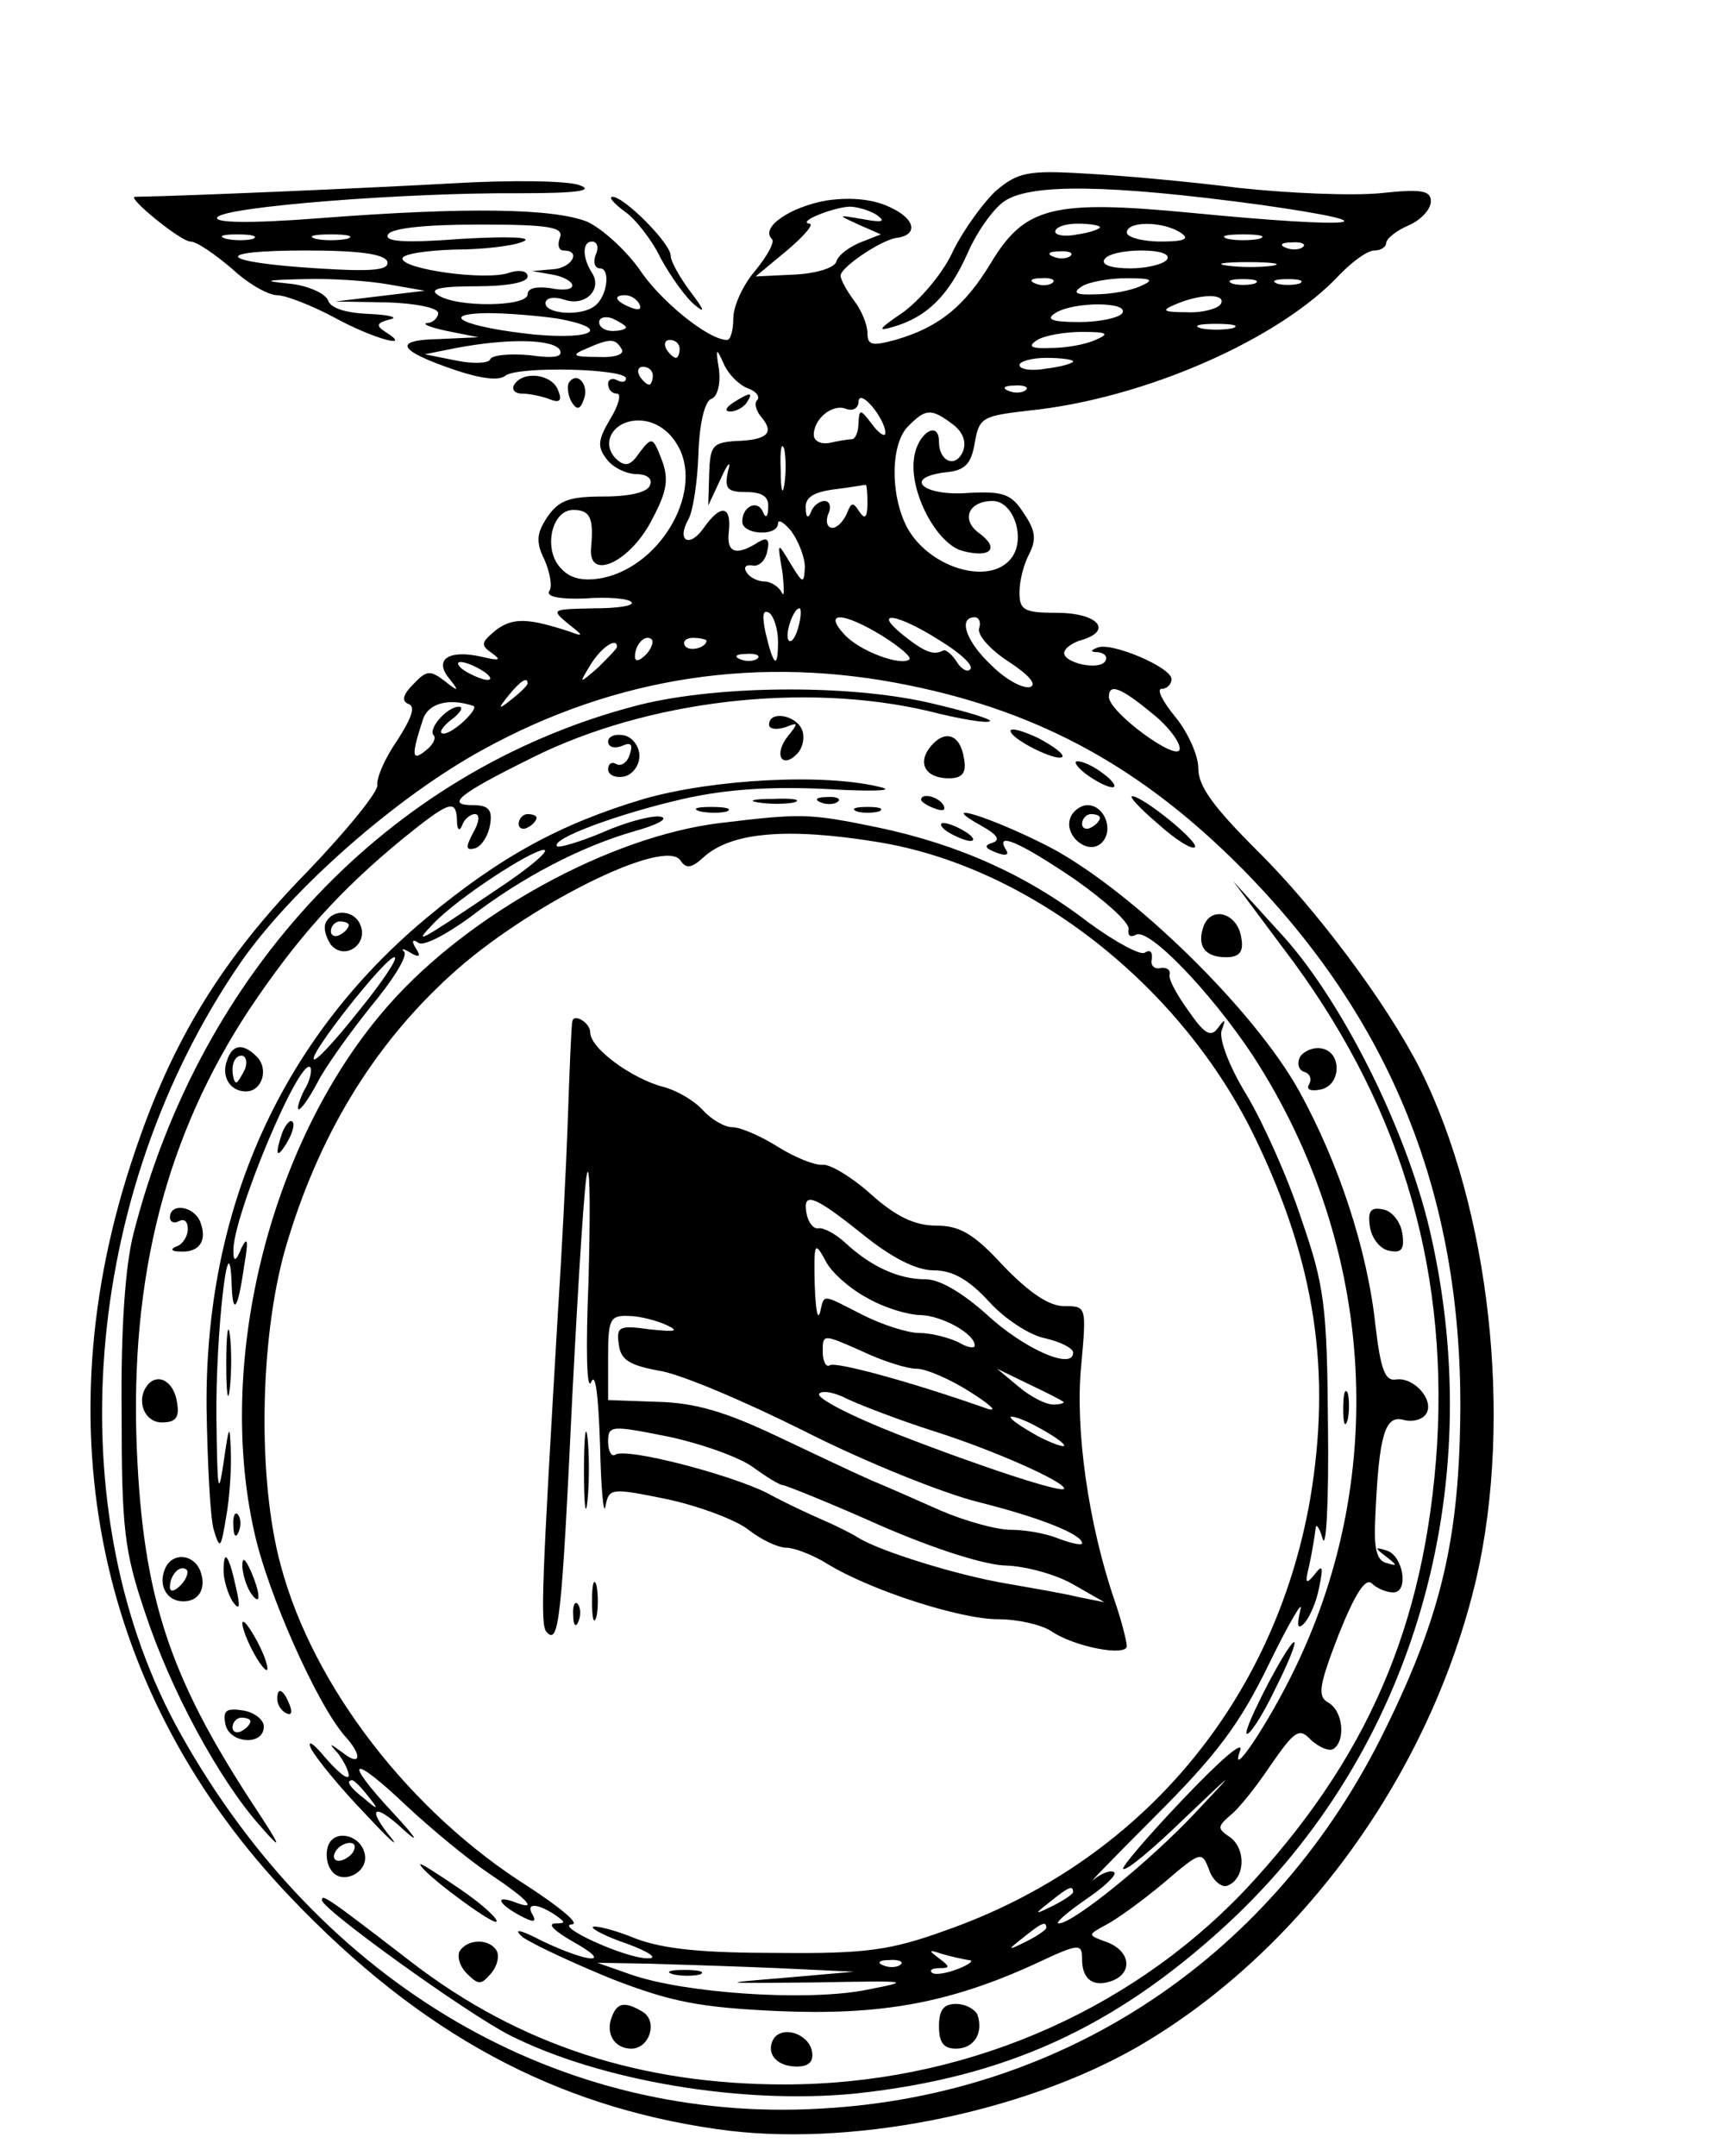
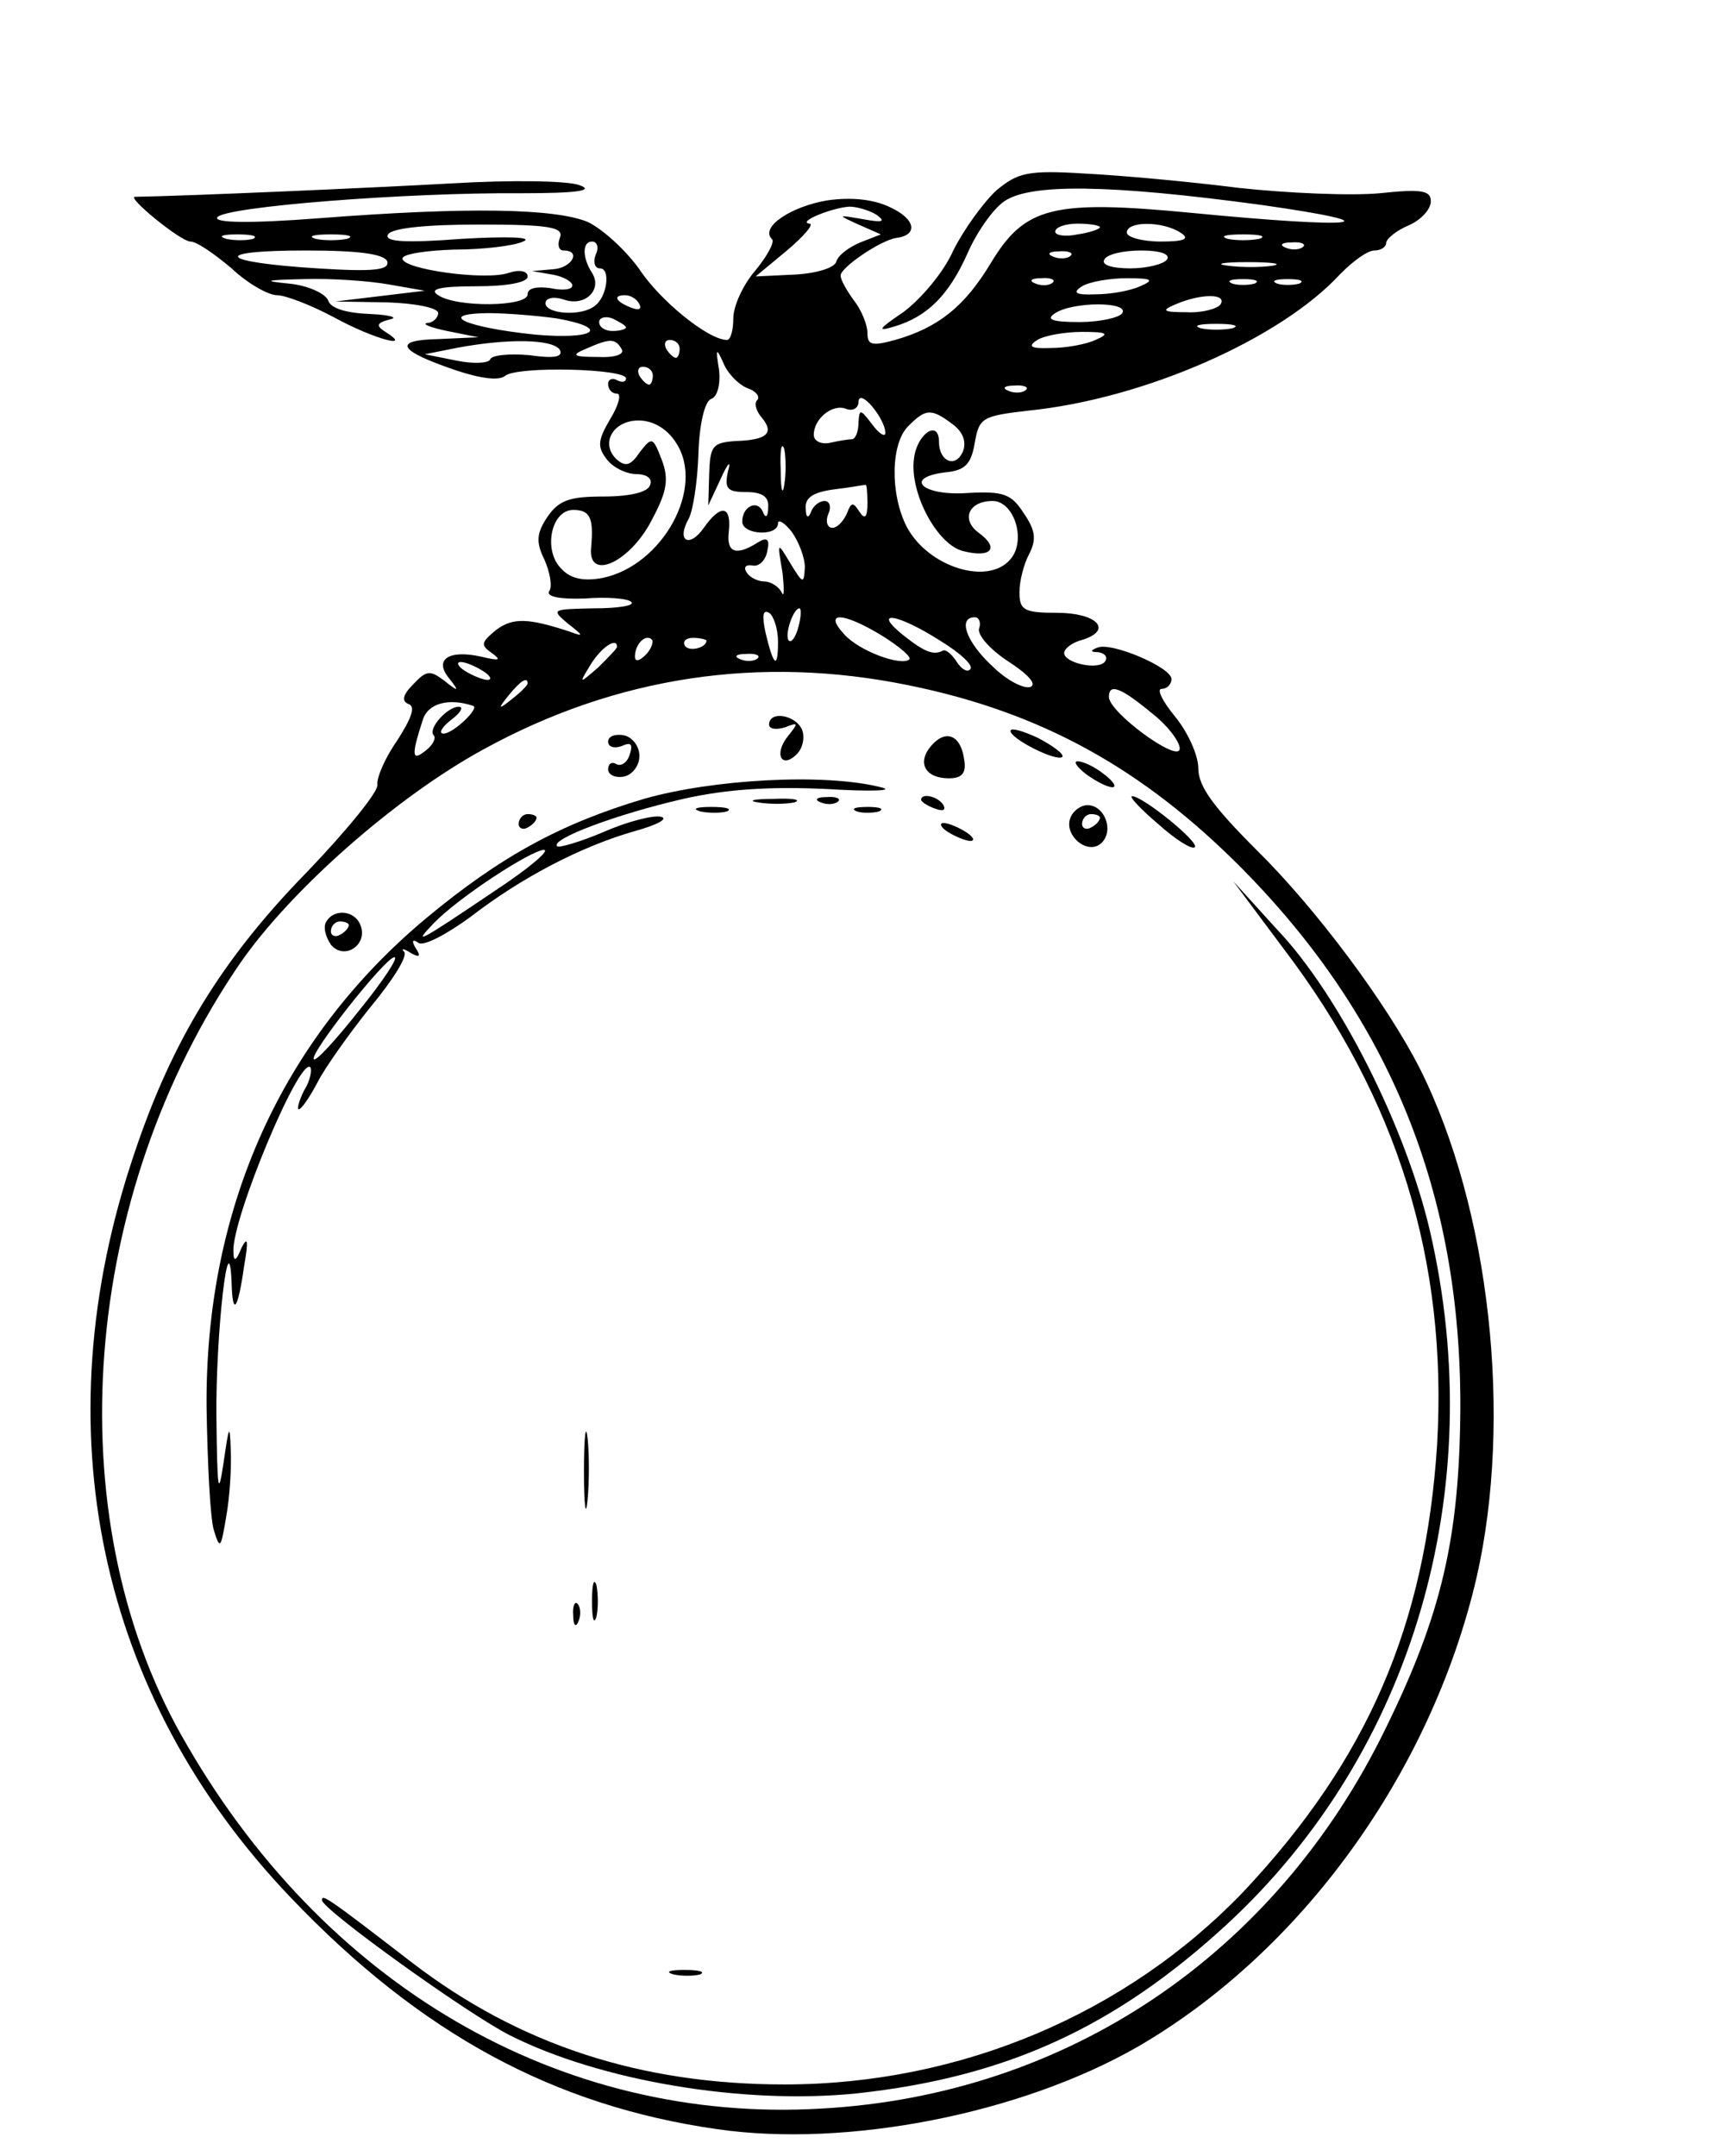
<svg xmlns="http://www.w3.org/2000/svg" version="1.0" width="256" height="321.333" viewBox="0 0 192 241">
-   <path d="M111.4 21.3c-1.4 1.3-3.6 4.3-4.8 6.7-1.1 2.5-3.7 5.5-5.6 6.9-2.8 1.9-3 2.2-1 1.6 3.7-1.1 6.1-3.5 8.2-8.2 1-2.3 2.8-4.9 4.1-5.8 2.9-2 11.7-1.9 28.7.4 15.5 2.2 10.8 2.7-7.7.9-15.6-1.5-18.7-.7-22.5 5.6-2.9 4.8-5.8 7.2-10.7 8.6-2.6.7-3.1.6-3.1-.8 0-.9-.7-2.6-1.5-3.6-.8-1.1-1.5-2.3-1.5-2.8 0-.9 4.4-3.9 6.2-4.2 2.5-.3 2.2-2.1-.6-3.4-1.8-.9-4.3-1.2-7.1-.8-4.1.7-7.5 3-6.2 4.3.4.3-.5 1.9-1.8 3.5-1.4 1.6-2.5 4-2.5 5.4 0 1.3-.3 2.4-.7 2.4-2.1 0-7.5-4.4-9.8-7.9-1.5-2.1-4.1-4.5-5.8-5.3-3.7-1.5-13.3-1.7-30.1-.4-7.8.6-11.7.5-11.3-.1.7-1.2 21.3-2.8 34-2.7 6.3 0 8.2-.3 6.5-.9-1.3-.5-7.6-.6-14.3-.2-9 .5-29.4 1.4-35.4 1.5-1 0 5.1 5 6.2 5 .7 0 2.7 1.4 4.6 3 1.8 1.7 4.1 3 5.1 3 .9 0 3.8 1.1 6.4 2.5 4.4 2.4 8.9 3.6 5.7 1.6-1.1-.7-1-1 .5-1.4 1-.2 0-.5-2.2-.6-2.6-.1-4.4-.6-4.7-1.5-.3-.8-2.3-1.7-4.4-1.9-3-.3-2.7-.4 1.7-.5 3-.1 7.3.2 9.5.6l4 .7-5 .6-5 .6 5.8.1c3.1.1 5.7.6 5.7 1.2 0 .5-.6 1.1-1.2 1.1-.7.1.3.5 2.2.9l3.5.7-4.4.2c-5.3.1-4.6 1.3 1.9 3.5 2.7.9 4.8 1.2 5.5.6 1.4-1.1 13.5-.8 13.5.3 0 .4-.4.5-1 .2-.5-.3-1-.1-1 .4 0 .6.4 1.1 1 1.1.5 0 .2 1.3-.8 2.9-1.4 2.4-1.4 3.1-.3 4.5.7.9 2.2 1.6 3.3 1.6 1.1 0 1.8.5 1.5 1.2-.2.8-2.2 1.3-5.2 1.3-3.8 0-5 .4-6.3 2.3-1.2 1.8-1.3 2.8-.3 4.8.6 1.4.9 3 .5 3.5-.3.6 1.2.9 4 .8 2.5-.2 4.9 0 5.2.4.4.4-1.5.7-4.2.7-4.7.1-4.8.1-2.9 1.7 1.8 1.4 1.8 1.5.2.9-4.6-1.5-6.3-1.6-8.2-.2-1.7 1.4-1.8 1.7-.5 2.6 1.1.8.9.9-1.2.4-3.6-.8-5.3.3-3.6 2.4 1.2 1.5 1.1 1.6-.5.3-1.6-1.2-2-1.2-3.5.4-1.2 1.2-1.3 1.9-.5 2.2.8.3.3 1.6-1.3 4.1-1.4 2-2.3 4.2-2.2 4.9.2.7-3.4 5.1-7.8 9.7-9.6 9.8-15.2 19-19.4 31.6-10.4 30.7-4 60.6 17.5 83.1C47.1 227.4 62 235.4 80.2 238c14.5 2.1 33.9-1.7 47-9.2 18.3-10.6 32.8-30.6 37.9-52.4 4.1-17.9 1.5-41.3-6.3-56.9-3.7-7.3-11.6-17.9-18.3-24.5-4.8-4.8-6.5-7.1-6.5-9.1 0-1.5-1.2-4.1-2.6-5.8-1.4-1.7-2.1-3.1-1.5-3.1.6 0 1.1-.5 1.1-1.1 0-1.3-6.8-4.2-8.3-3.5-.8.3-.8.5.1.5.7.1 1.1.5.8 1-.7 1.1-4.6.2-4.6-.9 0-.5.9-1.2 2.1-1.5 3.4-1.1 1.5-3-2.9-3-3.7 0-4.2-.3-4.2-2.3 0-1.3.5-3.2 1.1-4.3.8-1.6.7-2.6-.6-4.5-1.4-2.2-2.3-2.5-6.2-2.3-5.1.4-7.4-1.7-2.6-2.3 2.2-.2 2.9-.9 3.3-3.3.5-2.8.8-3 6-3.6 12.9-1.3 28.2-8 34.9-15.3 1.4-1.4 3-2.6 3.8-2.6.7 0 1.3-.4 1.3-.8 0-.5 1.1-1.4 2.5-2 1.4-.6 2.5-1.8 2.5-2.7 0-1.2-1-1.4-5.7-.9-3.2.3-10.3 0-15.8-.6-5.5-.7-13.2-1.4-17.2-1.6-6.4-.4-7.5-.1-9.9 1.9zM98 24c1.1.8.7.9-1.5.5-2.9-.5-2.9-.5-.5.6l2.5 1.1-2.3.9c-1.2.5-2.5 1.4-2.7 2.2-.3.7-2.4 1.3-4.8 1.4l-4.2.2L88 28c1.9-1.6 3.1-3 2.5-3-1.4-.2 2.6-1.8 4.5-1.9.8 0 2.2.4 3 .9zm-35.4 2.6c-.3.8-.1 1.4.4 1.4 2.1 0 .9 2-1.2 2.1l-2.3.2 2.3.4c1.2.2 2.2.8 2.2 1.2 0 .5-1.1.6-2.5.3-1.5-.2-2.5 0-2.5.7 0 1.4-7.9 1.5-10 .1-1.1-.7.2-1 4.3-1 3.3 0 5.7-.4 5.7-1.1 0-.6-.9-.8-2.1-.4-2.6.9-11.9-.4-11.9-1.6 0-.5 2.6-.9 5.8-1 3.1 0 6.6-.4 7.7-.9 1.2-.5-1.7-.6-6.9-.3-6.5.5-8.7.3-8.2-.5.4-.7 4.2-1.1 10.2-1.1 7.9 0 9.5.3 9 1.5zm60.4-1.2c0 .2-1.1.6-2.5.8-1.4.3-2.5.1-2.5-.3 0-.5 1.1-.9 2.5-.9s2.5.2 2.5.4zm9 .6c1.1.7.5 1-2.2 1-2.1 0-3.8-.5-3.8-1 0-1.3 4-1.3 6 0zm-103.7.7c-.7.2-2.1.2-3 0-1-.3-.4-.5 1.2-.5 1.7 0 2.4.2 1.8.5zm10.5 0c-1 .2-2.6.2-3.5 0-1-.3-.2-.5 1.7-.5s2.7.2 1.8.5zm102 0c-1 .2-2.6.2-3.5 0-1-.3-.2-.5 1.7-.5s2.7.2 1.8.5zm-74.2 1.8c-.3.8-.1 1.5.5 1.5 1.2 0 .8 3.2-.6 4.2-1.5 1.2-5.5.9-5.5-.3 0-.6.9-.8 2.1-.4 2.3.8 4.3-1.1 3.1-3-1.1-1.7-1.1-3.5 0-3.5.6 0 .8.7.4 1.5zm79.1-.9c-.3.3-1.2.4-1.9.1-.8-.3-.5-.6.6-.6 1.1-.1 1.7.2 1.3.5zM43.3 29.2c.3 1-1.5 1.2-7.8.8-11.2-.7-12-2-1.3-2 6 0 8.7.4 9.1 1.2zm76.4-.6c-.3.3-1.2.4-1.9.1-.8-.3-.5-.6.6-.6 1.1-.1 1.7.2 1.3.5zm10.8.4c-.3.5-2.2 1-4.1 1-2.1 0-3.3-.4-2.9-1 .3-.6 2.2-1 4.1-1 2.1 0 3.3.4 2.9 1zm11.8.7c-1.3.2-3.5.2-5 0-1.6-.2-.5-.4 2.2-.4 2.8 0 4 .2 2.8.4zm-24.6 1.9c-.3.3-1.2.4-1.9.1-.8-.3-.5-.6.6-.6 1.1-.1 1.7.2 1.3.5zm9.8.4c-1.1.5-3.3.9-5 .9-2.3.1-2.6-.2-1.5-.9.8-.5 3.1-.9 5-.9 2.9 0 3.1.2 1.5.9zm12.8-.3c-.7.2-1.9.2-2.5 0-.7-.3-.2-.5 1.2-.5s1.9.2 1.3.5zm5 0c-.7.2-1.9.2-2.5 0-.7-.3-.2-.5 1.2-.5s1.9.2 1.3.5zM71.5 34c.3.6-.1.7-.9.4-1.8-.7-2.1-1.4-.7-1.4.6 0 1.3.4 1.6 1zm65 0c-.3.5-2.1 1-3.8.9-2.7 0-2.9-.2-1.2-.9 2.8-1.2 5.7-1.2 5 0zm-11 1c-.3.5-2.5 1-4.8 1-3.1 0-3.8-.3-2.7-1 2-1.3 8.3-1.3 7.5 0zm-63.2.6c6.1 1.1 4.2 2.4-2.5 1.8-7.7-.8-11.1-2.3-5.3-2.4 2.2 0 5.7.3 7.8.6zm7.7 1c0 .2-.7.4-1.5.4s-1.5-.4-1.5-1c0-.5.7-.7 1.5-.4.8.4 1.5.8 1.5 1zm67.8.1c-1 .2-2.6.2-3.5 0-1-.3-.2-.5 1.7-.5s2.7.2 1.8.5zM122.5 38c-1.1.5-3.3.9-5 .9-2.3.1-2.6-.2-1.5-.9.8-.5 3.1-.9 5-.9 2.9 0 3.1.2 1.5.9zm-59.9 1.1c.4.8-.6 1-3.4.6-2.3-.2-4.3 0-4.4.5-.2.4-1.9.5-3.8.1l-3.5-.7 3.5-.7c5.8-1.1 10.8-1 11.6.2zm6.9-.1c.4.6-.7 1-2.7.9-2.7 0-3-.2-1.3-.9 2.7-1.2 3.3-1.2 4 0zm6.5 0c0 .5-.2 1-.4 1-.3 0-.8-.5-1.1-1-.3-.6-.1-1 .4-1 .6 0 1.1.4 1.1 1zm7.6 4.4c.9.3 1.4.9 1.1 1.3-.4.3-.2 1.2.5 2 1.4 1.7.6 2.5-3 2.6-2.5.2-2.8.5-2.9 3.7l-.1 3.5 1.4-3c.8-1.8 1.2-2.1.8-.8-.4 1.9-.1 2.3 2 2.3 1.8 0 2.6.5 2.5 1.7 0 1.1-.3 1.3-.6.5-.6-1.4-2.3-.6-2.3 1.1 0 1.5 4 1.7 4 .2 0-.5.7-.1 1.5.9.8 1.1 1.5 2.9 1.5 4-.1 1.9-.2 1.9-1.6-.4-1.5-2.5-1.5-2.5-.9 1 .2 1.9.2 2.9-.1 2.2-.3-.6-1.2-1.2-1.9-1.2-.8 0-1.7-.5-2-1-.4-.6-.1-.9.6-.8.7.2 1.5-.5 1.7-1.6.3-1.3 0-1.6-1-1-2.5 1.6-3.6 1.2-3.3-1.2.3-2.9-.9-3.1-2.8-.4-1.6 2.3-3.1 1.5-1.7-1 .5-.9 1-4.2 1.1-7.3.1-3.3.7-5.8 1.4-6.1.7-.2 1.1-1.6.9-3.3-.4-2.4-.3-2.5.5-.7.5 1.2 1.7 2.4 2.7 2.8zm36.4-3c0 .2-1.3.6-3 .8-1.6.3-3 .1-3-.4 0-.4 1.4-.8 3-.8 1.7 0 3 .2 3 .4zM73 42c0 .5-.2 1-.4 1-.3 0-.8-.5-1.1-1-.3-.6-.1-1 .4-1 .6 0 1.1.4 1.1 1zm41.7 1.6c-.3.3-1.2.4-1.9.1-.8-.3-.5-.6.6-.6 1.1-.1 1.7.2 1.3.5zM99 48.4c0 .5-.7.1-1.5-1-1.3-1.7-1.4-1.7-1.5-.2 0 1-.3 1.8-.7 1.9-.5 0-1.6.2-2.5.4-1 .2-1.8-.2-1.8-.9 0-1.8 2.1-3.5 3.6-2.9.8.3 1.4-.1 1.4-.8.1-1.6 3 1.9 3 3.5zm7.5-1c1.1.8 1.6 1.9 1.2 3-.8 2-2.7 1.2-2.7-1 0-2.6-2.5-.9-2.8 1.9-.5 3.8 2.6 9.6 5.5 10.3 3.1.8 4.1-.3 1.8-2-2.1-1.5-1.2-3.6 1.5-3.6 2.4 0 3.8 4.4 2 6.5-2.5 3-9.2.9-11.6-3.6-1.9-3.7-1.8-9.4.2-11.3 1.9-1.9 2.5-2 4.9-.2zm-30.9 2.1c3.3 5-1.5 13.7-8.2 15.1-2.1.4-3.6.1-4.6-1-2.1-2-1.2-6.6 1.3-6.6 1.9 0 2.3.9 2 4.2-.4 3.9 4.5 1.6 6.9-3.3 1.6-3 1.8-4.4 1-6.5-1-2.6-1.1-2.6-2.5-.8-1 1.5-1.6 1.6-2.6.7-1.8-1.8-.3-4.3 2.5-4.3 1.6 0 3.2.9 4.2 2.5zm12.1 4.7c-.2 1.3-.4.5-.4-1.7-.1-2.2.1-3.2.4-2.3.2 1 .2 2.8 0 4zm9.3 2c0 1.7-.3 1.9-.9 1-.7-1.1-.9-1.1-1.4.2-.4.9-1.1 1.6-1.6 1.6-.6 0-.8-.7-.5-1.5.4-.8.2-1.5-.4-1.5-.6 0-1.3.6-1.5 1.2-.3.8-.6.7-.6-.4-.1-1.2.9-1.8 3.2-2.1 1.7-.2 3.3-.5 3.5-.5.1-.1.2.8.2 2zM87 71.7c0 3.2-.5 2.8-1.4-1-.4-1.9-.3-2.6.4-2.2.5.3 1 1.8 1 3.2zm2.3-1.7c-.3 1.2-.8 1.9-1.1 1.6-.5-.6.5-3.6 1.2-3.6.2 0 .2.9-.1 2zm9.4 1.1c1.9 1.2 3.2 2.3 3 2.6-.9.8-5.6-.9-7.3-2.8-2.4-2.6-.1-2.5 4.3.2zm6.4.5c2.3 1.4 3.8 2.8 3.4 3.2-.3.4-1 0-1.5-.8s-1.2-1.4-1.5-1.3c-1.1.6-2.1.2-4.5-1.7-3.6-2.9-.6-2.4 4.1.6zm4.4-1.4c-.3.7 1.2 2.4 3.2 3.7 2.3 1.5 3.3 2.6 2.5 2.9-.8.2-2.7-.8-4.3-2.4-2.9-2.7-3.8-5.4-1.9-5.4.5 0 .7.6.5 1.2zm-37.3 3c-.7.7-1.2.8-1.2.2 0-1.4 1.2-2.6 1.9-1.9.2.3-.1 1.1-.7 1.7zm6.8-1.6c0 .8-1.9 1.3-2.4.6-.3-.5.1-.9.9-.9s1.5.2 1.5.3zm-10 .7c0 .2-1 1.2-2.1 2.3-2.2 1.9-2.2 1.9-.8-.4 1.2-1.9 2.9-3 2.9-1.9zm15.7 1.3c-.3.3-1.2.4-1.9.1-.8-.3-.5-.6.6-.6 1.1-.1 1.7.2 1.3.5zM54 75c.8.5 1.1 1 .5 1-.5 0-1.7-.5-2.5-1s-1-1-.5-1c.6 0 1.7.5 2.5 1zm47.6 1.6c14.8 3 26.2 9.3 37.3 20.5 16.6 16.8 24.5 36.4 24.4 60.4-.1 14.4-2.1 23-8.4 35.8-12.3 25.2-35.6 40.9-63.1 42.4-29.2 1.7-55.8-13.8-71.5-41.7-14-24.8-11.2-60.5 6.6-86.4 5.7-8.2 17.4-18.5 27.1-23.8 14.9-8.2 31-10.6 47.6-7.2zM59 76.4c0 .2-.8 1-1.7 1.7-1.6 1.3-1.7 1.2-.4-.4 1.3-1.6 2.1-2.1 2.1-1.3zm69.9 3.4c1.9 1.5 3.2 3.4 3 4-.4 1.3-7.9-4.2-7.9-5.9 0-1.6 1.4-1 4.9 1.9zm-76-.9c.8.2-2.2 3.1-3.3 3.1-.6 0-.2-.7.8-1.5 1.1-.8 1.5-1.5.9-1.5-1.3 0-3.5 2.5-2.8 3.2.3.3-.1 1.1-.9 1.7-1.6 1.3-1.6.5-.3-3.5.6-1.8 2.9-2.4 5.6-1.5z" />
-   <path d="M82 45c-.9.6-1 1-.3 1 .6 0 1.5-.5 1.8-1 .8-1.2.4-1.2-1.5 0zM70.7 79c-27.3 7.3-48.3 29.5-55.8 59-.9 3.6-1.4 10.6-1.3 20 0 12.8.3 15.4 2.6 22.2 2.9 8.8 8.3 18.7 12.8 23.8 2.7 3.1 2.6 2.7-.9-2.6-9.2-14.1-12.1-23-12.8-39.4-.8-19.3 3.3-35.1 12.6-49.2 5.3-7.9 10-13.2 17.2-19.1 5.2-4.2 5.9-4.4 6-2 0 1.1.3 1.3.6.5.2-.6.9-1.2 1.4-1.2.6 0 .5.9-.2 2.1-.9 1.7-.8 2 .3 1.7.7-.3 1.4-1.4 1.6-2.6.3-1.7-.2-2.2-1.9-2.2-3.1 0-1.7-1.2 6.6-5.3 12.8-6.4 30.4-8.5 44.4-5.2 3.5.9 6.6 1.4 6.8 1.1.2-.2-2.7-1.1-6.6-2-9.4-2.2-24.7-2-33.4.4z" />
+   <path d="M111.4 21.3c-1.4 1.3-3.6 4.3-4.8 6.7-1.1 2.5-3.7 5.5-5.6 6.9-2.8 1.9-3 2.2-1 1.6 3.7-1.1 6.1-3.5 8.2-8.2 1-2.3 2.8-4.9 4.1-5.8 2.9-2 11.7-1.9 28.7.4 15.5 2.2 10.8 2.7-7.7.9-15.6-1.5-18.7-.7-22.5 5.6-2.9 4.8-5.8 7.2-10.7 8.6-2.6.7-3.1.6-3.1-.8 0-.9-.7-2.6-1.5-3.6-.8-1.1-1.5-2.3-1.5-2.8 0-.9 4.4-3.9 6.2-4.2 2.5-.3 2.2-2.1-.6-3.4-1.8-.9-4.3-1.2-7.1-.8-4.1.7-7.5 3-6.2 4.3.4.3-.5 1.9-1.8 3.5-1.4 1.6-2.5 4-2.5 5.4 0 1.3-.3 2.4-.7 2.4-2.1 0-7.5-4.4-9.8-7.9-1.5-2.1-4.1-4.5-5.8-5.3-3.7-1.5-13.3-1.7-30.1-.4-7.8.6-11.7.5-11.3-.1.7-1.2 21.3-2.8 34-2.7 6.3 0 8.2-.3 6.5-.9-1.3-.5-7.6-.6-14.3-.2-9 .5-29.4 1.4-35.4 1.5-1 0 5.1 5 6.2 5 .7 0 2.7 1.4 4.6 3 1.8 1.7 4.1 3 5.1 3 .9 0 3.8 1.1 6.4 2.5 4.4 2.4 8.9 3.6 5.7 1.6-1.1-.7-1-1 .5-1.4 1-.2 0-.5-2.2-.6-2.6-.1-4.4-.6-4.7-1.5-.3-.8-2.3-1.7-4.4-1.9-3-.3-2.7-.4 1.7-.5 3-.1 7.3.2 9.5.6l4 .7-5 .6-5 .6 5.8.1c3.1.1 5.7.6 5.7 1.2 0 .5-.6 1.1-1.2 1.1-.7.1.3.5 2.2.9l3.5.7-4.4.2c-5.3.1-4.6 1.3 1.9 3.5 2.7.9 4.8 1.2 5.5.6 1.4-1.1 13.5-.8 13.5.3 0 .4-.4.5-1 .2-.5-.3-1-.1-1 .4 0 .6.4 1.1 1 1.1.5 0 .2 1.3-.8 2.9-1.4 2.4-1.4 3.1-.3 4.5.7.9 2.2 1.6 3.3 1.6 1.1 0 1.8.5 1.5 1.2-.2.8-2.2 1.3-5.2 1.3-3.8 0-5 .4-6.3 2.3-1.2 1.8-1.3 2.8-.3 4.8.6 1.4.9 3 .5 3.5-.3.6 1.2.9 4 .8 2.5-.2 4.9 0 5.2.4.4.4-1.5.7-4.2.7-4.7.1-4.8.1-2.9 1.7 1.8 1.4 1.8 1.5.2.9-4.6-1.5-6.3-1.6-8.2-.2-1.7 1.4-1.8 1.7-.5 2.6 1.1.8.9.9-1.2.4-3.6-.8-5.3.3-3.6 2.4 1.2 1.5 1.1 1.6-.5.3-1.6-1.2-2-1.2-3.5.4-1.2 1.2-1.3 1.9-.5 2.2.8.3.3 1.6-1.3 4.1-1.4 2-2.3 4.2-2.2 4.9.2.7-3.4 5.1-7.8 9.7-9.6 9.8-15.2 19-19.4 31.6-10.4 30.7-4 60.6 17.5 83.1C47.1 227.4 62 235.4 80.2 238c14.5 2.1 33.9-1.7 47-9.2 18.3-10.6 32.8-30.6 37.9-52.4 4.1-17.9 1.5-41.3-6.3-56.9-3.7-7.3-11.6-17.9-18.3-24.5-4.8-4.8-6.5-7.1-6.5-9.1 0-1.5-1.2-4.1-2.6-5.8-1.4-1.7-2.1-3.1-1.5-3.1.6 0 1.1-.5 1.1-1.1 0-1.3-6.8-4.2-8.3-3.5-.8.3-.8.5.1.5.7.1 1.1.5.8 1-.7 1.1-4.6.2-4.6-.9 0-.5.9-1.2 2.1-1.5 3.4-1.1 1.5-3-2.9-3-3.7 0-4.2-.3-4.2-2.3 0-1.3.5-3.2 1.1-4.3.8-1.6.7-2.6-.6-4.5-1.4-2.2-2.3-2.5-6.2-2.3-5.1.4-7.4-1.7-2.6-2.3 2.2-.2 2.9-.9 3.3-3.3.5-2.8.8-3 6-3.6 12.9-1.3 28.2-8 34.9-15.3 1.4-1.4 3-2.6 3.8-2.6.7 0 1.3-.4 1.3-.8 0-.5 1.1-1.4 2.5-2 1.4-.6 2.5-1.8 2.5-2.7 0-1.2-1-1.4-5.7-.9-3.2.3-10.3 0-15.8-.6-5.5-.7-13.2-1.4-17.2-1.6-6.4-.4-7.5-.1-9.9 1.9zM98 24c1.1.8.7.9-1.5.5-2.9-.5-2.9-.5-.5.6l2.5 1.1-2.3.9c-1.2.5-2.5 1.4-2.7 2.2-.3.7-2.4 1.3-4.8 1.4l-4.2.2L88 28c1.9-1.6 3.1-3 2.5-3-1.4-.2 2.6-1.8 4.5-1.9.8 0 2.2.4 3 .9zm-35.4 2.6c-.3.8-.1 1.4.4 1.4 2.1 0 .9 2-1.2 2.1l-2.3.2 2.3.4c1.2.2 2.2.8 2.2 1.2 0 .5-1.1.6-2.5.3-1.5-.2-2.5 0-2.5.7 0 1.4-7.9 1.5-10 .1-1.1-.7.2-1 4.3-1 3.3 0 5.7-.4 5.7-1.1 0-.6-.9-.8-2.1-.4-2.6.9-11.9-.4-11.9-1.6 0-.5 2.6-.9 5.8-1 3.1 0 6.6-.4 7.7-.9 1.2-.5-1.7-.6-6.9-.3-6.5.5-8.7.3-8.2-.5.4-.7 4.2-1.1 10.2-1.1 7.9 0 9.5.3 9 1.5zm60.4-1.2c0 .2-1.1.6-2.5.8-1.4.3-2.5.1-2.5-.3 0-.5 1.1-.9 2.5-.9s2.5.2 2.5.4zm9 .6c1.1.7.5 1-2.2 1-2.1 0-3.8-.5-3.8-1 0-1.3 4-1.3 6 0zm-103.7.7c-.7.2-2.1.2-3 0-1-.3-.4-.5 1.2-.5 1.7 0 2.4.2 1.8.5zm10.5 0c-1 .2-2.6.2-3.5 0-1-.3-.2-.5 1.7-.5s2.7.2 1.8.5zm102 0c-1 .2-2.6.2-3.5 0-1-.3-.2-.5 1.7-.5s2.7.2 1.8.5zm-74.2 1.8c-.3.8-.1 1.5.5 1.5 1.2 0 .8 3.2-.6 4.2-1.5 1.2-5.5.9-5.5-.3 0-.6.9-.8 2.1-.4 2.3.8 4.3-1.1 3.1-3-1.1-1.7-1.1-3.5 0-3.5.6 0 .8.7.4 1.5zm79.1-.9c-.3.3-1.2.4-1.9.1-.8-.3-.5-.6.6-.6 1.1-.1 1.7.2 1.3.5zM43.3 29.2c.3 1-1.5 1.2-7.8.8-11.2-.7-12-2-1.3-2 6 0 8.7.4 9.1 1.2zm76.4-.6c-.3.3-1.2.4-1.9.1-.8-.3-.5-.6.6-.6 1.1-.1 1.7.2 1.3.5zm10.8.4c-.3.5-2.2 1-4.1 1-2.1 0-3.3-.4-2.9-1 .3-.6 2.2-1 4.1-1 2.1 0 3.3.4 2.9 1zm11.8.7c-1.3.2-3.5.2-5 0-1.6-.2-.5-.4 2.2-.4 2.8 0 4 .2 2.8.4zm-24.6 1.9c-.3.3-1.2.4-1.9.1-.8-.3-.5-.6.6-.6 1.1-.1 1.7.2 1.3.5zm9.8.4c-1.1.5-3.3.9-5 .9-2.3.1-2.6-.2-1.5-.9.8-.5 3.1-.9 5-.9 2.9 0 3.1.2 1.5.9zm12.8-.3c-.7.2-1.9.2-2.5 0-.7-.3-.2-.5 1.2-.5s1.9.2 1.3.5zm5 0c-.7.2-1.9.2-2.5 0-.7-.3-.2-.5 1.2-.5s1.9.2 1.3.5zM71.5 34c.3.6-.1.7-.9.4-1.8-.7-2.1-1.4-.7-1.4.6 0 1.3.4 1.6 1zm65 0c-.3.5-2.1 1-3.8.9-2.7 0-2.9-.2-1.2-.9 2.8-1.2 5.7-1.2 5 0zm-11 1c-.3.5-2.5 1-4.8 1-3.1 0-3.8-.3-2.7-1 2-1.3 8.3-1.3 7.5 0zm-63.2.6c6.1 1.1 4.2 2.4-2.5 1.8-7.7-.8-11.1-2.3-5.3-2.4 2.2 0 5.7.3 7.8.6zm7.7 1c0 .2-.7.4-1.5.4s-1.5-.4-1.5-1c0-.5.7-.7 1.5-.4.8.4 1.5.8 1.5 1zm67.8.1c-1 .2-2.6.2-3.5 0-1-.3-.2-.5 1.7-.5s2.7.2 1.8.5zM122.5 38c-1.1.5-3.3.9-5 .9-2.3.1-2.6-.2-1.5-.9.8-.5 3.1-.9 5-.9 2.9 0 3.1.2 1.5.9zm-59.9 1.1c.4.8-.6 1-3.4.6-2.3-.2-4.3 0-4.4.5-.2.4-1.9.5-3.8.1l-3.5-.7 3.5-.7c5.8-1.1 10.8-1 11.6.2zm6.9-.1c.4.6-.7 1-2.7.9-2.7 0-3-.2-1.3-.9 2.7-1.2 3.3-1.2 4 0zm6.5 0c0 .5-.2 1-.4 1-.3 0-.8-.5-1.1-1-.3-.6-.1-1 .4-1 .6 0 1.1.4 1.1 1zm7.6 4.4c.9.3 1.4.9 1.1 1.3-.4.3-.2 1.2.5 2 1.4 1.7.6 2.5-3 2.6-2.5.2-2.8.5-2.9 3.7l-.1 3.5 1.4-3c.8-1.8 1.2-2.1.8-.8-.4 1.9-.1 2.3 2 2.3 1.8 0 2.6.5 2.5 1.7 0 1.1-.3 1.3-.6.5-.6-1.4-2.3-.6-2.3 1.1 0 1.5 4 1.7 4 .2 0-.5.7-.1 1.5.9.8 1.1 1.5 2.9 1.5 4-.1 1.9-.2 1.9-1.6-.4-1.5-2.5-1.5-2.5-.9 1 .2 1.9.2 2.9-.1 2.2-.3-.6-1.2-1.2-1.9-1.2-.8 0-1.7-.5-2-1-.4-.6-.1-.9.6-.8.7.2 1.5-.5 1.7-1.6.3-1.3 0-1.6-1-1-2.5 1.6-3.6 1.2-3.3-1.2.3-2.9-.9-3.1-2.8-.4-1.6 2.3-3.1 1.5-1.7-1 .5-.9 1-4.2 1.1-7.3.1-3.3.7-5.8 1.4-6.1.7-.2 1.1-1.6.9-3.3-.4-2.4-.3-2.5.5-.7.5 1.2 1.7 2.4 2.7 2.8zm36.4-3zM73 42c0 .5-.2 1-.4 1-.3 0-.8-.5-1.1-1-.3-.6-.1-1 .4-1 .6 0 1.1.4 1.1 1zm41.7 1.6c-.3.3-1.2.4-1.9.1-.8-.3-.5-.6.6-.6 1.1-.1 1.7.2 1.3.5zM99 48.4c0 .5-.7.1-1.5-1-1.3-1.7-1.4-1.7-1.5-.2 0 1-.3 1.8-.7 1.9-.5 0-1.6.2-2.5.4-1 .2-1.8-.2-1.8-.9 0-1.8 2.1-3.5 3.6-2.9.8.3 1.4-.1 1.4-.8.1-1.6 3 1.9 3 3.5zm7.5-1c1.1.8 1.6 1.9 1.2 3-.8 2-2.7 1.2-2.7-1 0-2.6-2.5-.9-2.8 1.9-.5 3.8 2.6 9.6 5.5 10.3 3.1.8 4.1-.3 1.8-2-2.1-1.5-1.2-3.6 1.5-3.6 2.4 0 3.8 4.4 2 6.5-2.5 3-9.2.9-11.6-3.6-1.9-3.7-1.8-9.4.2-11.3 1.9-1.9 2.5-2 4.9-.2zm-30.9 2.1c3.3 5-1.5 13.7-8.2 15.1-2.1.4-3.6.1-4.6-1-2.1-2-1.2-6.6 1.3-6.6 1.9 0 2.3.9 2 4.2-.4 3.9 4.5 1.6 6.9-3.3 1.6-3 1.8-4.4 1-6.5-1-2.6-1.1-2.6-2.5-.8-1 1.5-1.6 1.6-2.6.7-1.8-1.8-.3-4.3 2.5-4.3 1.6 0 3.2.9 4.2 2.5zm12.1 4.7c-.2 1.3-.4.5-.4-1.7-.1-2.2.1-3.2.4-2.3.2 1 .2 2.8 0 4zm9.3 2c0 1.7-.3 1.9-.9 1-.7-1.1-.9-1.1-1.4.2-.4.9-1.1 1.6-1.6 1.6-.6 0-.8-.7-.5-1.5.4-.8.2-1.5-.4-1.5-.6 0-1.3.6-1.5 1.2-.3.8-.6.7-.6-.4-.1-1.2.9-1.8 3.2-2.1 1.7-.2 3.3-.5 3.5-.5.1-.1.2.8.2 2zM87 71.7c0 3.2-.5 2.8-1.4-1-.4-1.9-.3-2.6.4-2.2.5.3 1 1.8 1 3.2zm2.3-1.7c-.3 1.2-.8 1.9-1.1 1.6-.5-.6.5-3.6 1.2-3.6.2 0 .2.9-.1 2zm9.4 1.1c1.9 1.2 3.2 2.3 3 2.6-.9.8-5.6-.9-7.3-2.8-2.4-2.6-.1-2.5 4.3.2zm6.4.5c2.3 1.4 3.8 2.8 3.4 3.2-.3.4-1 0-1.5-.8s-1.2-1.4-1.5-1.3c-1.1.6-2.1.2-4.5-1.7-3.6-2.9-.6-2.4 4.1.6zm4.4-1.4c-.3.7 1.2 2.4 3.2 3.7 2.3 1.5 3.3 2.6 2.5 2.9-.8.2-2.7-.8-4.3-2.4-2.9-2.7-3.8-5.4-1.9-5.4.5 0 .7.6.5 1.2zm-37.3 3c-.7.7-1.2.8-1.2.2 0-1.4 1.2-2.6 1.9-1.9.2.3-.1 1.1-.7 1.7zm6.8-1.6c0 .8-1.9 1.3-2.4.6-.3-.5.1-.9.9-.9s1.5.2 1.5.3zm-10 .7c0 .2-1 1.2-2.1 2.3-2.2 1.9-2.2 1.9-.8-.4 1.2-1.9 2.9-3 2.9-1.9zm15.7 1.3c-.3.3-1.2.4-1.9.1-.8-.3-.5-.6.6-.6 1.1-.1 1.7.2 1.3.5zM54 75c.8.5 1.1 1 .5 1-.5 0-1.7-.5-2.5-1s-1-1-.5-1c.6 0 1.7.5 2.5 1zm47.6 1.6c14.8 3 26.2 9.3 37.3 20.5 16.6 16.8 24.5 36.4 24.4 60.4-.1 14.4-2.1 23-8.4 35.8-12.3 25.2-35.6 40.9-63.1 42.4-29.2 1.7-55.8-13.8-71.5-41.7-14-24.8-11.2-60.5 6.6-86.4 5.7-8.2 17.4-18.5 27.1-23.8 14.9-8.2 31-10.6 47.6-7.2zM59 76.4c0 .2-.8 1-1.7 1.7-1.6 1.3-1.7 1.2-.4-.4 1.3-1.6 2.1-2.1 2.1-1.3zm69.9 3.4c1.9 1.5 3.2 3.4 3 4-.4 1.3-7.9-4.2-7.9-5.9 0-1.6 1.4-1 4.9 1.9zm-76-.9c.8.2-2.2 3.1-3.3 3.1-.6 0-.2-.7.8-1.5 1.1-.8 1.5-1.5.9-1.5-1.3 0-3.5 2.5-2.8 3.2.3.3-.1 1.1-.9 1.7-1.6 1.3-1.6.5-.3-3.5.6-1.8 2.9-2.4 5.6-1.5z" />
  <path d="M86 81c0 .5.8.6 1.8.3 1.5-.6 1.5-.5.3 1-1.6 2-.7 3.7 1 2 .7-.7.9-1.9.6-2.7-.7-1.7-3.7-2.2-3.7-.6zm27 .7c0 .9 5.2 3.5 5.8 2.9.2-.3-1-1.2-2.7-2.1-1.7-.8-3.1-1.2-3.1-.8zm-45 1.2c0 .6.7.8 1.5.5 1.1-.5 1.3-.2.9 1-.3.9-1 1.3-1.5 1-.5-.3-.9 0-.9.6s.8 1 1.8.8c.9-.2 1.7-1.2 1.7-2.3 0-1.1-.8-2.1-1.7-2.3-1-.2-1.8.1-1.8.7zm36.1.5c-1.6 1.9-.6 3.6 2 3.6 1.5 0 2-.6 1.7-2.2-.4-2.7-2.1-3.3-3.7-1.4zm17.3 3.1c1.1.8 2.4 1.5 3 1.5.5 0 .1-.7-1-1.5-1-.8-2.3-1.4-2.9-1.4-.5 0-.1.6.9 1.4zM72 89.3c-9.4 2.8-16.1 6.5-24.3 13.3-16.2 13.5-24.8 32.5-24.6 54.8.1 6.1.4 12.2.8 13.6.7 2.3.8 2.1 1.4-1.5.4-2.2.6-5.6.5-7.5-.1-2.9-.2-2.7-.8 1.5-.6 4-.7 3.1-.8-5-.1-9.3 1.4-22.5 1.7-15.1.1 3.8.7 3.1 1.4-1.9.5-2.8.4-3.4-.3-2-.6 1.5-.9 1.6-.9.4-.2-3.6 7.4-21.8 8.6-20.6.2.3 0 1.5-.7 2.6-.6 1.2-.8 2.1-.6 2.1.3 0 1.2-1.3 2.1-3 .8-1.6 3.5-5.4 5.9-8.4 2.5-3 4.2-5.7 3.8-6.2-.4-.4-.1-.4.7.1 1 .6 1.2.4.6-.5-.5-.8-.4-1.1.3-.6.6.4 3.2-1 5.8-2.9 5.7-4.4 12.4-7.9 18.4-9.6 2.5-.7 3.8-1.4 2.9-1.6-.8-.2-3.7.5-6.4 1.7-2.6 1.1-5 1.8-5.2 1.6-.8-.8 6.7-3.6 14.1-5.3 4.9-1.1 9.8-1.4 16.1-1.1 4.9.3 7.7.2 6-.2-6.3-1.6-18.8-.9-26.5 1.3zM55.3 99.6c-8.6 5.8-9.2 6.1-6.8 3.6 2.8-2.9 10.8-8.1 12.3-8.2.8 0-1.7 2.1-5.5 4.6zm-15.1 13.3c-2.6 3.3-4.9 5.8-5.1 5.5-.6-.5 8-11.4 9-11.4.5 0-1.3 2.7-3.9 5.9z" />
  <path d="M84.8 89.7c1.2.2 3 .2 4 0 .9-.3-.1-.5-2.3-.4-2.2 0-3 .2-1.7.4zm7 0c.7.3 1.6.2 1.9-.1.4-.3-.2-.6-1.3-.5-1.1 0-1.4.3-.6.6zm11.2-.3c0 .2.7.7 1.6 1 .8.3 1.2.2.9-.4-.6-1-2.5-1.4-2.5-.6zm26.5 2.7c2 1.8 3.8 2.9 4.1 2.6.6-.5-5.8-5.7-7-5.7-.4 0 .9 1.4 2.9 3.1zm-51.2-1.4c.9.2 2.3.2 3 0 .6-.3-.1-.5-1.8-.5-1.6 0-2.2.2-1.2.5zm17.5 0c.6.2 1.8.2 2.5 0 .6-.3.1-.5-1.3-.5-1.4 0-1.9.2-1.2.5zm23.9.7c-.8 2 2 4.3 3.5 2.8 1.4-1.4.3-4.2-1.6-4.2-.7 0-1.6.6-1.9 1.4zm3.3 0c0 .3-.4.8-1 1.1-.5.3-1 .1-1-.4 0-.6.5-1.1 1-1.1.6 0 1 .2 1 .4zm-65 .7c0 .5.5.7 1 .4.6-.3 1-.8 1-1.1 0-.2-.4-.4-1-.4-.5 0-1 .5-1 1.1z" />
-   <path d="M80.5 92c-12.3 1.5-28 10.1-37 20.3-13.1 14.8-19.4 39.4-15.1 58.8 1.5 7 7.1 19.5 10.2 23 2 2.2 1.7 3.4-.3 1.8-1.5-1.1-1.6-1.1-.5.1.6.8 1.2 1.9 1.2 2.5-.1.5-1.2-.4-2.6-2-1.4-1.7-2.1-2.1-1.6-1 .6 1.1 3.2 4.3 5.9 7.1 2.6 2.8 4 4.1 3.1 2.9-2.9-3.5-2-4.1 1.4-.9 1.8 1.6 1.3.8-1.1-1.8-5.9-6.3-4.9-6.9 1.4-.9 2.8 2.6 6.9 6 9.3 7.6 4.2 2.8 5.5 4.2 2.7 3.1-2.2-.8-1.8.2.6 1.5 1.5.8 1.9.8 1.5 0-.9-1.4.4-1.4 2.4-.1 1.3.9 1.3 1 0 1-.8.1.1.9 2 2 4.7 2.6 2 2.5-3.3 0-2.5-1.3-3.4-1.5-2.3-.5 1.1.8 5.6 2.9 10 4.7 6.7 2.6 9.9 3.2 18.6 3.6 11.5.5 19.2-.9 28.8-5.3 4.9-2.3 5.2-2.3 5.2-.5 0 2.3 1.3 3.2 3.4 2.4 2.3-.9 2-3.3-.6-4.3-2.2-.8-2.2-.8-.2-1.9 1.2-.6 4.1-2.7 6.5-4.7 4.2-3.6 4.3-3.6 5.1-1.5.4 1.2 1.4 2 2 1.8 2-.7 2.2-4 .4-5.4-1.5-1-1.5-1.2 0-2.5.9-.7 2.9-3.2 4.5-5.6 2.7-3.9 3.2-4.2 4.5-2.8.9.8 2 1.3 2.5 1 1.4-.9 1.1-4.3-.6-5.2-1.2-.7-1-1.9 1.2-7.6 1.8-4.5 3-6.4 3.7-5.7.5.5 1.6 1 2.4 1 1.8 0 1.1-4.2-.8-4.7-1.3-.4-1.3-.3 0 .7s1.3 1.1 0 .7c-1.1-.3-1.4-1.7-1.2-5.3.4-9.1 1.1-11.2 3.1-10.7 1 .3 2.2 0 2.6-.7.9-1.5-1.4-4.1-3.4-3.8-1.2.2-1.7-1-2.3-6.1-.9-8.4-4.1-18.1-8.5-26.1-5.1-9.2-18.8-22.5-27.9-27.3-6.6-3.4-13.1-5.4-7.5-2.3 1.6.9 2 1.5 1.1 1.8-1 .3-.9.6.4 1.1 1 .4 1.5.3 1.1-.3-1.3-2.1 1.5-.9 7.7 3.3 3.4 2.4 6.2 4.9 6 5.6-.1.7.2.9.8.6 1.4-.9 8.4 6.4 13.1 13.5 13.5 20.8 15.3 46.5 4.8 68.3-3 6.3-7.6 13.1-6.2 9.3.3-1.1-2.5 1.4-6.4 5.5-3.9 4.1-6.9 7.6-6.7 7.8.3.3 3.3-2.2 6.7-5.5 6-5.7 6.1-5.8 1.2-.6-5 5.3-13.5 12.2-15.1 12.2-.5 0 .9-1.2 2.9-2.6 2.1-1.4 3.6-2.8 3.3-3.1-.3-.3-1.3 0-2.3.8-.9.8 2.2-2.4 6.9-7.1 6.8-6.8 9.4-10.2 12.7-17 2.3-4.7 3.9-7.4 3.5-6-.4 1.7-.3 2.2.4 1.5.6-.6 1.4-2.4 1.7-4 .5-2.4.4-2.7-.5-1.5-1 1.2-1.1 1-.6-1 .3-1.4.6-3.2.7-4 0-.8.4-.4.8 1s.7-4.3.6-12.5c-.1-13.6-.4-15.8-3-23.3-1.5-4.6-4.3-10.8-6.1-13.8-1.9-3.1-3.1-6.2-2.8-7.2.5-1.3.4-1.4-.4-.3-.8 1.1-1.5.7-3.3-1.9-1.3-1.8-2.3-3.6-2.1-4.1.1-.5-.4-.8-1-.7-.7.2-1.2-.3-1-1 .1-.8-.2-1.1-.8-.7-.5.3-3.3-1.2-6.3-3.4-6.9-5.3-14.5-8.7-23.5-10.6-7.8-1.6-8.5-1.6-17.7-.5zM98 94.1c17.1 2.7 34.2 16.1 42.4 33.2 6.7 13.9 8.5 26.1 6.1 40.3-4 22.8-19.1 40.6-40.8 48.2-6.1 2.2-8.9 2.6-18.7 2.5-8.3 0-12.7-.4-15.9-1.6-2.4-1-4.6-1.5-4.8-1.3-.2.2 1.5 1.1 3.9 1.9 2.4.9 3.4 1.6 2.3 1.6-2.4.1-10.7-3.7-8.5-3.8.8-.1-1.4-1.9-4.9-4.2-13.2-8.3-24.1-22.4-27.7-35.9-2.6-9.5-2.4-25.2.5-35.4 3.6-12.4 9.7-22.6 18.5-30.6 8.4-7.7 24-15.5 25.7-12.8.6.9 1.2.9 2.6-.4 3.1-2.8 9.4-3.3 19.3-1.7zM41.1 200.7c1.3 1.6 1.2 1.7-.3.4-1.7-1.3-2.2-2.1-1.4-2.1.2 0 1 .8 1.7 1.7zm78.9 10.8c0 .2-1 .9-2.2 1.5-2.2 1.1-2.2 1-.4-.4 2.1-1.7 2.6-1.9 2.6-1.1zm-3 4c0 .2-1 .9-2.2 1.5-2.2 1.1-2.2 1-.4-.4 2.1-1.7 2.6-1.9 2.6-1.1zm-8.7 3.6c.7 0 .1.5-1.2 1s-2.6.7-2.9.4c-.3-.3.1-.5.9-.5 1.2 0 1.1-.2-.1-1.1-1.2-.9-1.2-1 .3-.5 1 .3 2.4.6 3 .7zM87 220l8.5.4-8 .7c-7.3.6-7.1.6 3.5.5 11-.2 11.2-.2 5.5.9-6.7 1.2-20 .3-26-1.8l-3.7-1.3 5.8.1c3.3.1 9.7.3 14.4.5zm13.7-.4c-.3.3-1.2.4-1.9.1-.8-.3-.5-.6.6-.6 1.1-.1 1.7.2 1.3.5z" />
-   <path d="M64 114.2c-.1.2-.3 5-.5 10.8-.2 5.8-.7 15.4-1.1 21.5-1.8 30.5-2 35.1-1.3 35.9 1.4 1.6 1.7-1.2 2.9-26.4.7-13.5 1.4-24.7 1.7-25 .3-.3.3 5.3.1 12.5-.3 7.1-.2 12.1.3 11 .5-1.2.8 1.4 1 7 .1 4.9.4 8 .6 6.9.4-2.1.6-2.1 7-.8 3.6.8 7.6 2.3 9 3.4 1.4 1.1 3.3 2 4.2 2 .9 0 3 .8 4.6 1.8 4.9 3 14.9 6.2 19.1 6.2 2.2 0 4.8.6 5.9 1.3 2.6 1.8 8.5 2.9 8.5 1.7 0-.5-.6-2.9-1.4-5.2-2.9-8.5-4.4-19.1-3.7-26.1.6-6.7.6-6.7-1.9-6.7-1.7 0-3.9-1.5-6.8-4.5-3.3-3.6-4.9-4.5-7.5-4.5-2.4 0-4.5-1-7.3-3.5-2.1-1.9-4.6-3.4-5.4-3.3-.8.1-3.1-.8-5-2s-4.2-2.2-5.1-2.2c-.9 0-2.4-.9-3.3-1.9-1-1.1-2.9-2.2-4.4-2.6-3.5-.9-8.2-4.3-8.2-6.1 0-1.1-1.9-2.2-2-1.2zM96.5 138c3.2 2.6 6 4 7.9 4 2.1 0 3.9 1 6.2 3.5 1.7 1.9 4.6 3.8 6.3 4.1 1.7.4 3.1 1.1 3.1 1.6 0 2-5.5-.4-9.7-4.3-2.7-2.4-5.2-3.9-6.8-3.9-3 0-6.1-1.4-9-4.1-1.1-1-2.4-1.7-3-1.6-.5.1-1.1-.6-1.3-1.6-.5-2.6.8-2.1 6.3 2.3zm.5 7.1c1.9 1.1 4.6 1.9 6 1.9 2.4.1 6 2.1 6 3.4 0 .4-.9.2-1.9-.4-1.1-.5-3-1-4.3-1-1.3 0-4.1-.9-6.3-2-4.7-2.4-4.3-2.4-4.8-.3-.3 1-.5-.5-.6-3.2-.1-4.6 0-4.8 1.2-2.6.6 1.3 2.8 3.2 4.7 4.2zm-22.5 3c1.5.7 1.1.8-1.8.5-3.5-.5-3.8-.3-3.5 1.7.2 1.7 1.2 2.3 4.4 2.9 2.3.3 9.6 3.4 16.4 6.8 6.7 3.4 15.4 6.9 19.4 7.9 6.8 1.7 11.6 3.6 11.6 4.6 0 .3-1.2 0-2.6-.5-1.4-.6-3.8-1-5.4-1-1.6 0-5.1-1-7.7-2.1-2.7-1.2-6.1-2.7-7.8-3.4-1.6-.7-6.5-3-10.7-5-5.7-2.7-9.1-3.7-13.2-3.8l-5.6-.2v-4.8c0-4.2.2-4.7 2.3-4.6 1.2 0 3.1.5 4.2 1zm28 4.9c1.1 0 3.8 1.2 6 2.6 2.2 1.4 3.1 2.2 2 1.9-8.8-3.1-17-5.3-17.7-4.9-.4.3-.8-.4-.8-1.5 0-2 0-2 4.3-.1 2.3 1.1 5.1 2 6.2 2zm16.4 3.7c.2.1-.3.3-1.1.3-.9 0-2.6-.9-3.9-2l-2.4-2 3.5 1.7c1.9.9 3.7 1.8 3.9 2zm-14.4 3.3c6.6 2.1 14.5 5.6 14.5 6.4 0 .6-9.2-2.4-18.7-6.1-5.1-2-9-4-8.7-4.5.3-.4 1.7-.2 3.2.6 1.5.7 5.9 2.4 9.7 3.6zm14.5 1.6c0 .2-1.3-.2-3-1.1-1.6-.9-3-1.8-3-2.1 0-.2 1.4.2 3 1.1 1.7.9 3 1.8 3 2.1zM84.2 164c1.5 1.1 3 2 3.3 2 .3 0 5.3 2 10.9 4.5 6.2 2.7 11.9 4.5 14.2 4.5 2.2.1 5.5 1 7.4 2.1l3.5 2-3-.6c-1.6-.4-5.2-1-8-1.5-5.4-.9-14.1-3.6-16.5-5.1-.8-.5-2.6-1.4-4-2-1.4-.6-4.2-1.9-6.2-3-4.2-2.1-15.7-5.1-17-4.3-.4.3-.8-.4-.8-1.4 0-1.9.3-1.9 6.8-.6 3.7.8 7.9 2.3 9.4 3.4z" />
  <path d="M65.3 164.5c0 3.8.2 5.3.4 3.2.2-2 .2-5.2 0-7-.2-1.7-.4-.1-.4 3.8zm.9 14.5c0 1.9.2 2.7.5 1.7.2-.9.2-2.5 0-3.5-.3-.9-.5-.1-.5 1.8zm-2.1 1.6c0 1.1.3 1.4.6.6.3-.7.2-1.6-.1-1.9-.3-.4-.6.2-.5 1.3zm11.2 40.1c.9.2 2.3.2 3 0 .6-.3-.1-.5-1.8-.5-1.6 0-2.2.2-1.2.5zM106 93c.8.5 2 1 2.5 1 .6 0 .3-.5-.5-1s-1.9-1-2.5-1c-.5 0-.3.5.5 1z" />
  <path d="M143.5 106c12.8 16.8 18.4 35 17.2 55.5-1.3 20.2-7.8 35.2-21.6 49.9C126 225.1 107.4 233 87.7 233c-16 0-29.6-4.4-41.6-13.6-9.6-7.4-10.1-7.7-10.1-7 0 1 16.1 12.6 21 15.1 10.1 5.1 26.1 7.8 38.8 6.5 16.6-1.8 28.8-7.3 41.4-18.9 20.8-19.2 29.4-48.6 22.7-77.5-2.7-11.6-10.1-26.3-17-33.6l-5-5.5 5.6 7.5zm-107-3c-.4.6-.1 1.7.5 2.6 1.5 1.8 4.2 0 3.3-2.2-.6-1.6-2.9-1.9-3.8-.4zm2.5.4c0 .3-.4.8-1 1.1-.5.3-1 .1-1-.4 0-.6.5-1.1 1-1.1.6 0 1 .2 1 .4z" />
-   <path d="M134.6 103.5c-.8 2.2.1 3.5 2.5 3.5 1.5 0 2-.6 1.7-2.2-.4-2.7-3.3-3.6-4.2-1.3zm-109.2 15c-.7 1.8.3 3.5 2.1 3.5s2.6-2.5 1.2-3.9c-1.5-1.5-2.7-1.4-3.3.4zm2 1c-.4.8-.8 1.5-1 1.5-.2 0-.4-.7-.4-1.5s.4-1.5 1-1.5c.5 0 .7.7.4 1.5zm118-1.4c-.4.7-.2 1.5.4 1.7.7.2.9.8.6 1.4-.4.6.2.8 1.2.6 2.4-.4 2.5-4.2.2-4.6-.9-.2-2 .3-2.4.9zm-113.8 8.4c-.9 2.6-.7 3.2.5 1.2.6-1 .9-2.1.6-2.3-.2-.3-.7.2-1.1 1.1zM19 136.1c0 .5.5.7 1 .4.6-.3 1 0 1 .9 0 .8-.6 1.7-1.2 1.9-.8.3-.7.6.4.6 2.1.1 3-1.2 2.2-3.3-.7-1.8-3.4-2.2-3.4-.5zm134.2 1.1c.2 1.2 1.1 2.4 2.1 2.6 1.4.3 1.8-.1 1.5-2-.2-1.2-1.1-2.4-2.1-2.6-1.4-.3-1.8.1-1.5 2zM25.3 152.5c0 3.3.2 4.5.4 2.7.2-1.8.2-4.5 0-6s-.4 0-.4 3.3zm-8.6 2.1c-1.6 1.6-.7 4.4 1.4 4.4 1.5 0 2-.5 1.7-2.2-.3-2.2-1.9-3.3-3.1-2.2zm133.5 2.9c0 1.6.2 2.2.5 1.2.2-.9.2-2.3 0-3-.3-.6-.5.1-.5 1.8zM26.1 170.6c0 1.1.3 1.4.6.6.3-.7.2-1.6-.1-1.9-.3-.4-.6.2-.5 1.3zm-7.7 4.9c-.7 1.8.3 3.5 2.1 3.5s2.6-1.5 1.9-3.4c-.8-2-3.3-2.1-4-.1zm1.8 1.7c-.7.7-1.2.8-1.2.2 0-1.4 1.2-2.6 1.9-1.9.2.3-.1 1.1-.7 1.7zm4.8-1.6c0 1 .5 2.6 1 3.4.8 1.1.9.7.4-1.5-.8-3.7-1.4-4.5-1.4-1.9zm2.1-.6c0 .8.4 2.2.9 3 1.2 1.8 1.2.2 0-2.5-.6-1.3-.9-1.5-.9-.5zm0 6.5c0 .5.6 2.1 1.4 3.5.8 1.4 1.4 2 1.4 1.5 0-.6-.6-2.1-1.4-3.5-.8-1.4-1.4-2.1-1.4-1.5zm114.7 6.7c-1.5 2.9-2.6 5.3-2.4 5.6.3.2 1.7-1.9 3.1-4.8 3.4-6.8 2.8-7.4-.7-.8zM31 189.9c0 .6.4 1.3 1 1.6.6.3.7-.1.4-.9-.7-1.8-1.4-2.1-1.4-.7zm-5.8 2.8c.4 2.2 4.3 2.5 4.3.3 0-.8-1.1-1.6-2.3-1.8-1.9-.3-2.3 0-2 1.5zm2.8-.3c0 .3-.4.8-1 1.1-.5.3-1 .1-1-.4 0-.6.5-1.1 1-1.1.6 0 1 .2 1 .4zm8.7 13.9c-.3.8-.2 2 .3 2.7 1.1 1.8 4.2.4 3.8-1.7-.4-2.2-3.4-2.9-4.1-1zm2.8.7c-.3.5-1.1 1-1.6 1-.6 0-.7-.5-.4-1 .3-.6 1.1-1 1.6-1 .6 0 .7.4.4 1zm7.5 1.4c0 .8 8.1 6.8 8.5 6.4.3-.2-1.5-1.9-4-3.6-2.5-1.7-4.5-3-4.5-2.8zm4.4 9.7c-.3.6 0 1.7.8 2.5 1.3 1.3 1.6 1.3 2.7 0 .7-.8 1-2 .6-2.6-.8-1.3-3.2-1.3-4.1.1zm17 7.4c-.7 1.8.3 3.5 2.2 3.5 2 0 3-3 1.3-4.1-2-1.2-2.9-1.1-3.5.6zm36.6 1c0 1.8.5 2.5 1.9 2.5 2 0 3.1-1.7 2.4-3.8-.3-.6-1.3-1.2-2.4-1.2-1.4 0-1.9.7-1.9 2.5zm-18.5 1.4c-.9 1.6.3 3.1 2.6 3.1 1.4 0 1.9-.6 1.7-1.7-.4-2-3.3-2.9-4.3-1.4zM69.8 23.6c1.2.8 3.1 3.2 4.1 5.3 1.1 2 2.8 4.4 3.8 5.2 1.2 1 1.1.6-.5-1.5-1.2-1.6-2.2-3.4-2.2-4 0-1.4-5.2-6.6-6.5-6.6-.5 0 .1.7 1.3 1.6zM57.5 43c-.3.5 0 1 .9 1 .8 0 2.2.3 3 .6 1.2.5 1.5.2 1-1-.7-1.8-3.9-2.2-4.9-.6zm6.1-.2c-.2.4-.1 1.4.3 2.1.6 1 1 .9 1.4-.3.6-1.6-.8-3.2-1.7-1.8z" />
</svg>